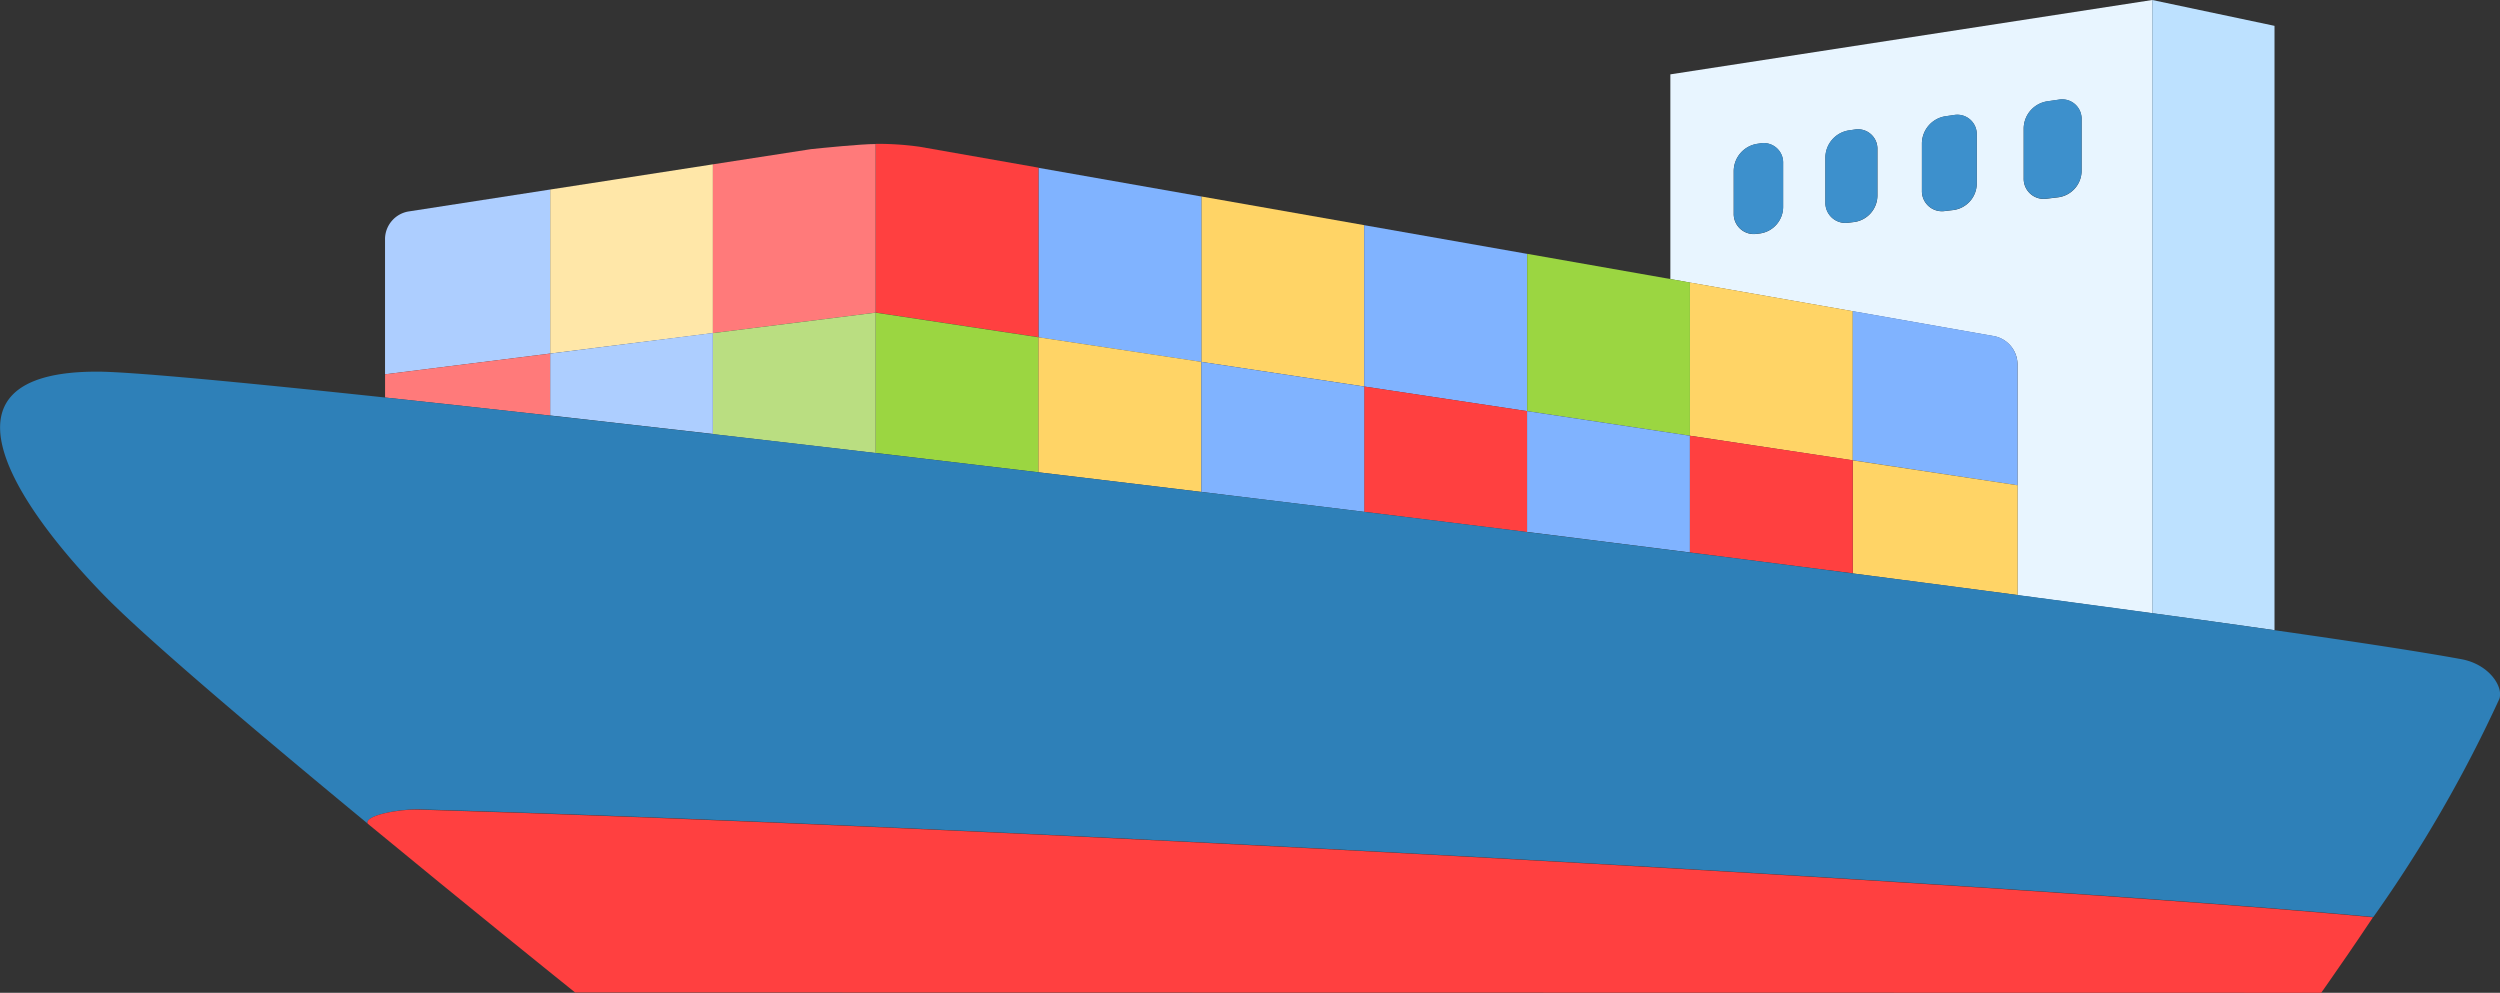
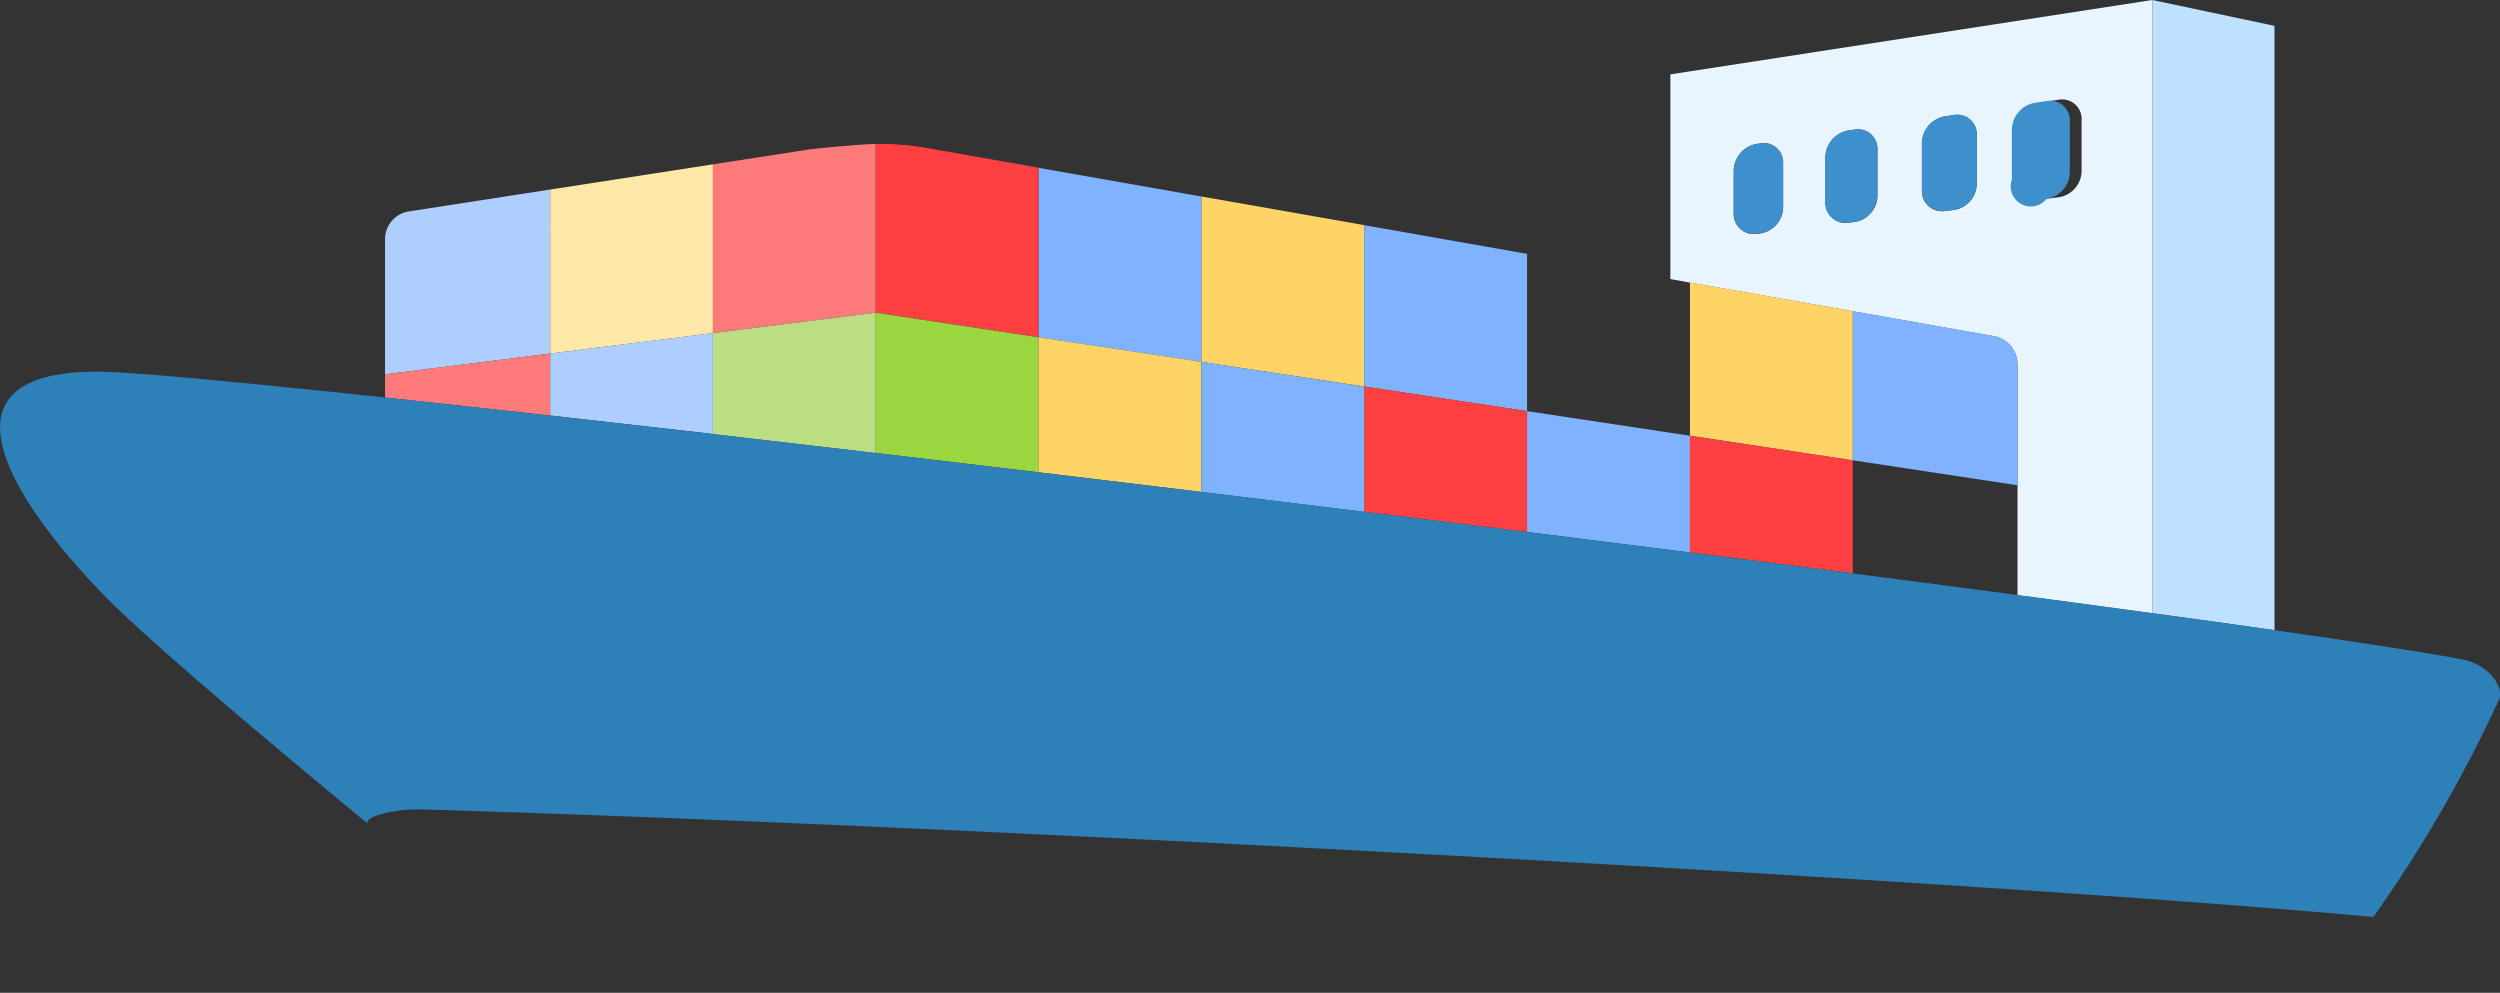
<svg xmlns="http://www.w3.org/2000/svg" width="89.972" height="35.729" viewBox="0 0 89.972 35.729">
  <rect x="0" y="0" width="89.972" height="35.729" fill="#333333" stroke="none" />
  <g id="グループ_62" data-name="グループ 62" transform="translate(-3434.148 -482.93)">
    <path id="パス_52" data-name="パス 52" d="M3639.3,570.116l-7.336,1.136,5.106-.791Z" transform="translate(-183.128 -80.711)" fill="#ccc" />
    <path id="パス_53" data-name="パス 53" d="M3890.108,555.928l5.861,1.032,5.861,1.032,5.157.908h0l-27-4.754,4.261.75Z" transform="translate(-412.725 -65.927)" fill="#ccc" />
    <path id="パス_54" data-name="パス 54" d="M4244.252,493.1l5.861,1.032,5.1.9a1.042,1.042,0,0,1,.829.987l0,4.381,0,3.95c1.708.227,3.33.445,4.848.652V482.93l-17.342,2.676v7.367h0Zm12.012-5.563a1,1,0,0,1,.826-.955l.432-.063a.7.7,0,0,1,.826.714v1.862a.968.968,0,0,1-.828.935l-.427.052a.723.723,0,0,1-.829-.734Zm-3.663.537a1,1,0,0,1,.826-.955l.322-.047a.7.7,0,0,1,.826.714v1.767a.968.968,0,0,1-.828.935l-.317.038a.724.724,0,0,1-.829-.734Zm-3.473.509a1,1,0,0,1,.826-.956l.221-.032a.7.7,0,0,1,.826.714v1.676a.969.969,0,0,1-.829.935l-.215.026a.723.723,0,0,1-.829-.734Zm-3.3.483a1,1,0,0,1,.826-.955l.126-.019a.7.7,0,0,1,.826.714v1.591a.968.968,0,0,1-.828.935l-.122.015a.723.723,0,0,1-.828-.734Z" transform="translate(-749.286)" fill="#e8f5ff" />
    <path id="パス_55" data-name="パス 55" d="M4481.448,505.61V483.86l-4.4-.93V505C4478.636,505.214,4480.11,505.419,4481.448,505.61Z" transform="translate(-965.443)" fill="#bde1ff" />
    <path id="パス_56" data-name="パス 56" d="M4275.092,555.535l.121-.015a.968.968,0,0,0,.829-.935v-1.591a.7.7,0,0,0-.826-.714l-.127.019a1,1,0,0,0-.826.956V554.8A.723.723,0,0,0,4275.092,555.535Z" transform="translate(-777.719 -64.192)" fill="#3d90cc" />
    <path id="パス_57" data-name="パス 57" d="M4319.5,548.943l.215-.026a.968.968,0,0,0,.828-.935v-1.676a.7.7,0,0,0-.826-.714l-.221.032a1,1,0,0,0-.826.956v1.629A.723.723,0,0,0,4319.5,548.943Z" transform="translate(-818.831 -58)" fill="#3d90cc" />
    <path id="パス_58" data-name="パス 58" d="M4366.271,541.995l.316-.038a.969.969,0,0,0,.829-.935v-1.767a.7.7,0,0,0-.826-.714l-.322.047a1,1,0,0,0-.826.956v1.717A.723.723,0,0,0,4366.271,541.995Z" transform="translate(-862.126 -51.473)" fill="#3d90cc" />
-     <path id="パス_59" data-name="パス 59" d="M4415.592,534.662l.426-.052a.969.969,0,0,0,.829-.935v-1.862a.7.7,0,0,0-.826-.714l-.432.063a1,1,0,0,0-.826.956v1.809A.723.723,0,0,0,4415.592,534.662Z" transform="translate(-907.784 -44.585)" fill="#3d90cc" />
+     <path id="パス_59" data-name="パス 59" d="M4415.592,534.662a.969.969,0,0,0,.829-.935v-1.862a.7.7,0,0,0-.826-.714l-.432.063a1,1,0,0,0-.826.956v1.809A.723.723,0,0,0,4415.592,534.662Z" transform="translate(-907.784 -44.585)" fill="#3d90cc" />
    <path id="パス_60" data-name="パス 60" d="M4022.131,584.979v-5.807l-5.861-1.032v5.953Z" transform="translate(-538.887 -88.139)" fill="#ffd466" />
    <path id="パス_61" data-name="パス 61" d="M4101.049,598.728v-5.661l-5.861-1.032v5.807Z" transform="translate(-611.944 -101.001)" fill="#80b3ff" />
    <path id="パス_62" data-name="パス 62" d="M3943.213,565.279l-5.861-1.032v6.1l5.861.886Z" transform="translate(-465.83 -75.277)" fill="#80b3ff" />
    <path id="パス_63" data-name="パス 63" d="M4258.884,626.224v-5.369l-5.861-1.032v5.515Z" transform="translate(-758.056 -126.726)" fill="#ffd466" />
    <path id="パス_64" data-name="パス 64" d="M4337.867,639.982l0-4.381a1.043,1.043,0,0,0-.829-.987l-5.1-.9v5.369Z" transform="translate(-831.112 -139.588)" fill="#80b3ff" />
    <path id="パス_65" data-name="パス 65" d="M3858.434,558.7l5.861.886v-6.1l-4.261-.75a10.542,10.542,0,0,0-1.6-.106V558.7Z" transform="translate(-392.774 -64.522)" fill="#ff4040" />
-     <path id="パス_66" data-name="パス 66" d="M4179.967,612.476v-5.515l-.7-.124-5.158-.908v5.661Z" transform="translate(-685 -113.864)" fill="#9bd641" />
    <path id="パス_67" data-name="パス 67" d="M4174.106,682.152V686.5c1.984.248,3.943.495,5.861.738v-4.2Z" transform="translate(-685.001 -184.426)" fill="#80b3ff" />
    <path id="パス_68" data-name="パス 68" d="M3858.434,634.435v5.05c1.915.225,3.875.457,5.861.695v-4.859Z" transform="translate(-392.774 -140.253)" fill="#9bd641" />
-     <path id="パス_69" data-name="パス 69" d="M4331.94,706.01v4.069c2.063.267,4.048.527,5.93.777l0-3.95Z" transform="translate(-831.112 -206.512)" fill="#ffd466" />
    <path id="パス_70" data-name="パス 70" d="M4253.022,694.082v4.2c2.006.255,3.967.506,5.861.751v-4.069Z" transform="translate(-758.056 -195.47)" fill="#ff4040" />
    <path id="パス_71" data-name="パス 71" d="M4095.188,670.222v4.51c1.966.242,3.925.485,5.861.727v-4.351Z" transform="translate(-611.944 -173.382)" fill="#ff4040" />
    <path id="パス_72" data-name="パス 72" d="M3937.352,646.364v4.859c1.934.231,3.893.467,5.861.706v-4.68Z" transform="translate(-465.831 -151.296)" fill="#ffd466" />
    <path id="パス_73" data-name="パス 73" d="M4016.27,658.293v4.68c1.95.237,3.909.476,5.861.717v-4.51Z" transform="translate(-538.887 -162.339)" fill="#80b3ff" />
    <path id="パス_74" data-name="パス 74" d="M3700.727,569.364l5.857-.736v-6.074l-3.627.562-2.23.345Z" transform="translate(-246.779 -73.71)" fill="#ffe7a8" />
    <path id="パス_75" data-name="パス 75" d="M3626.673,574.765l-5.107.791a1.015,1.015,0,0,0-.835.964v4.895l5.941-.746Z" transform="translate(-172.726 -85.014)" fill="#adceff" />
    <path id="パス_76" data-name="パス 76" d="M3779.581,559.52l5.856-.736v-6.069c-.519,0-1.926.143-2.323.184l-3.533.547Z" transform="translate(-319.777 -64.602)" fill="#ff7a7a" />
    <path id="パス_77" data-name="パス 77" d="M3785.438,634.428l-5.856.736V638.8c1.889.217,3.848.445,5.856.681v-5.05Z" transform="translate(-319.777 -140.246)" fill="#bade81" />
    <path id="パス_78" data-name="パス 78" d="M3700.727,645.072V647.3c1.854.207,3.815.43,5.856.665v-3.634Z" transform="translate(-246.78 -149.418)" fill="#adceff" />
    <path id="パス_79" data-name="パス 79" d="M3626.673,654.246l-5.941.746v.836c1.813.193,3.806.412,5.941.651Z" transform="translate(-172.726 -158.592)" fill="#ff7a7a" />
    <path id="パス_80" data-name="パス 80" d="M4561.316,960.6h0Z" transform="translate(-1043.452 -442.196)" fill="#2e80b8" />
    <path id="パス_81" data-name="パス 81" d="M3712.11,963.266l-.041-.033Z" transform="translate(-257.28 -444.631)" fill="#2e80b8" />
    <path id="パス_82" data-name="パス 82" d="M4562.8,958.471v0Z" transform="translate(-1044.822 -440.222)" fill="#2e80b8" />
    <path id="パス_83" data-name="パス 83" d="M4560.664,961.451l0,.007Z" transform="translate(-1042.844 -442.981)" fill="#2e80b8" />
    <path id="パス_84" data-name="パス 84" d="M3522.729,673.354c-1.374-.253-3.7-.611-6.723-1.043-1.338-.191-2.812-.4-4.4-.614-1.518-.208-3.14-.426-4.848-.652-1.882-.25-3.867-.51-5.93-.777-1.895-.245-3.855-.5-5.861-.751-1.918-.244-3.877-.49-5.861-.738-1.936-.242-3.9-.485-5.861-.727s-3.911-.48-5.861-.717c-1.969-.239-3.928-.475-5.861-.706-1.987-.237-3.946-.47-5.861-.695-2.008-.236-3.967-.464-5.856-.681-2.042-.235-4-.458-5.856-.665-2.135-.239-4.128-.457-5.941-.651-5.414-.577-9.216-.93-10.358-.931-6.191-.006-2.906,4.81.231,8.037,2.977,3.063,15.793,13.364,16.891,14.245-.531-.426-3.8-3.053-7.379-6.006-.182-.287,1.082-.546,1.891-.522,19.366.566,56.533,2.6,70.277,3.873a48.739,48.739,0,0,0,4.535-7.85C3524.248,674.344,3523.729,673.538,3522.729,673.354Z" transform="translate(0 -166.701)" fill="#2e80b8" />
    <path id="パス_85" data-name="パス 85" d="M4559.1,963.642l-.007.01Z" transform="translate(-1041.392 -445.009)" fill="#2e80b8" />
    <path id="パス_86" data-name="パス 86" d="M4560.109,962.131l-.011.016Z" transform="translate(-1042.325 -443.61)" fill="#2e80b8" />
-     <path id="パス_87" data-name="パス 87" d="M4559.718,962.662l-.013.018Z" transform="translate(-1041.961 -444.102)" fill="#2e80b8" />
    <path id="パス_88" data-name="パス 88" d="M4558.979,963.916h0Z" transform="translate(-1041.288 -445.263)" fill="#2e80b8" />
    <path id="パス_89" data-name="パス 89" d="M4559.38,963.353h0Z" transform="translate(-1041.66 -444.742)" fill="#2e80b8" />
-     <path id="パス_90" data-name="パス 90" d="M3612.229,875.622c3.58,2.953,6.848,5.58,7.379,6.006l.02.016.041.033.015.012,62.841.012,0,0h0l.008-.011.007-.01.014-.021h0l.023-.033.013-.018.017-.023.011-.016.03-.043.005-.007.043-.062h0l.109-.156,0,0c.328-.469.906-1.3,1.583-2.317h0c-13.743-1.275-50.911-3.307-70.277-3.873C3613.312,875.077,3612.047,875.336,3612.229,875.622Z" transform="translate(-164.839 -363.042)" fill="#ff4040" />
  </g>
</svg>